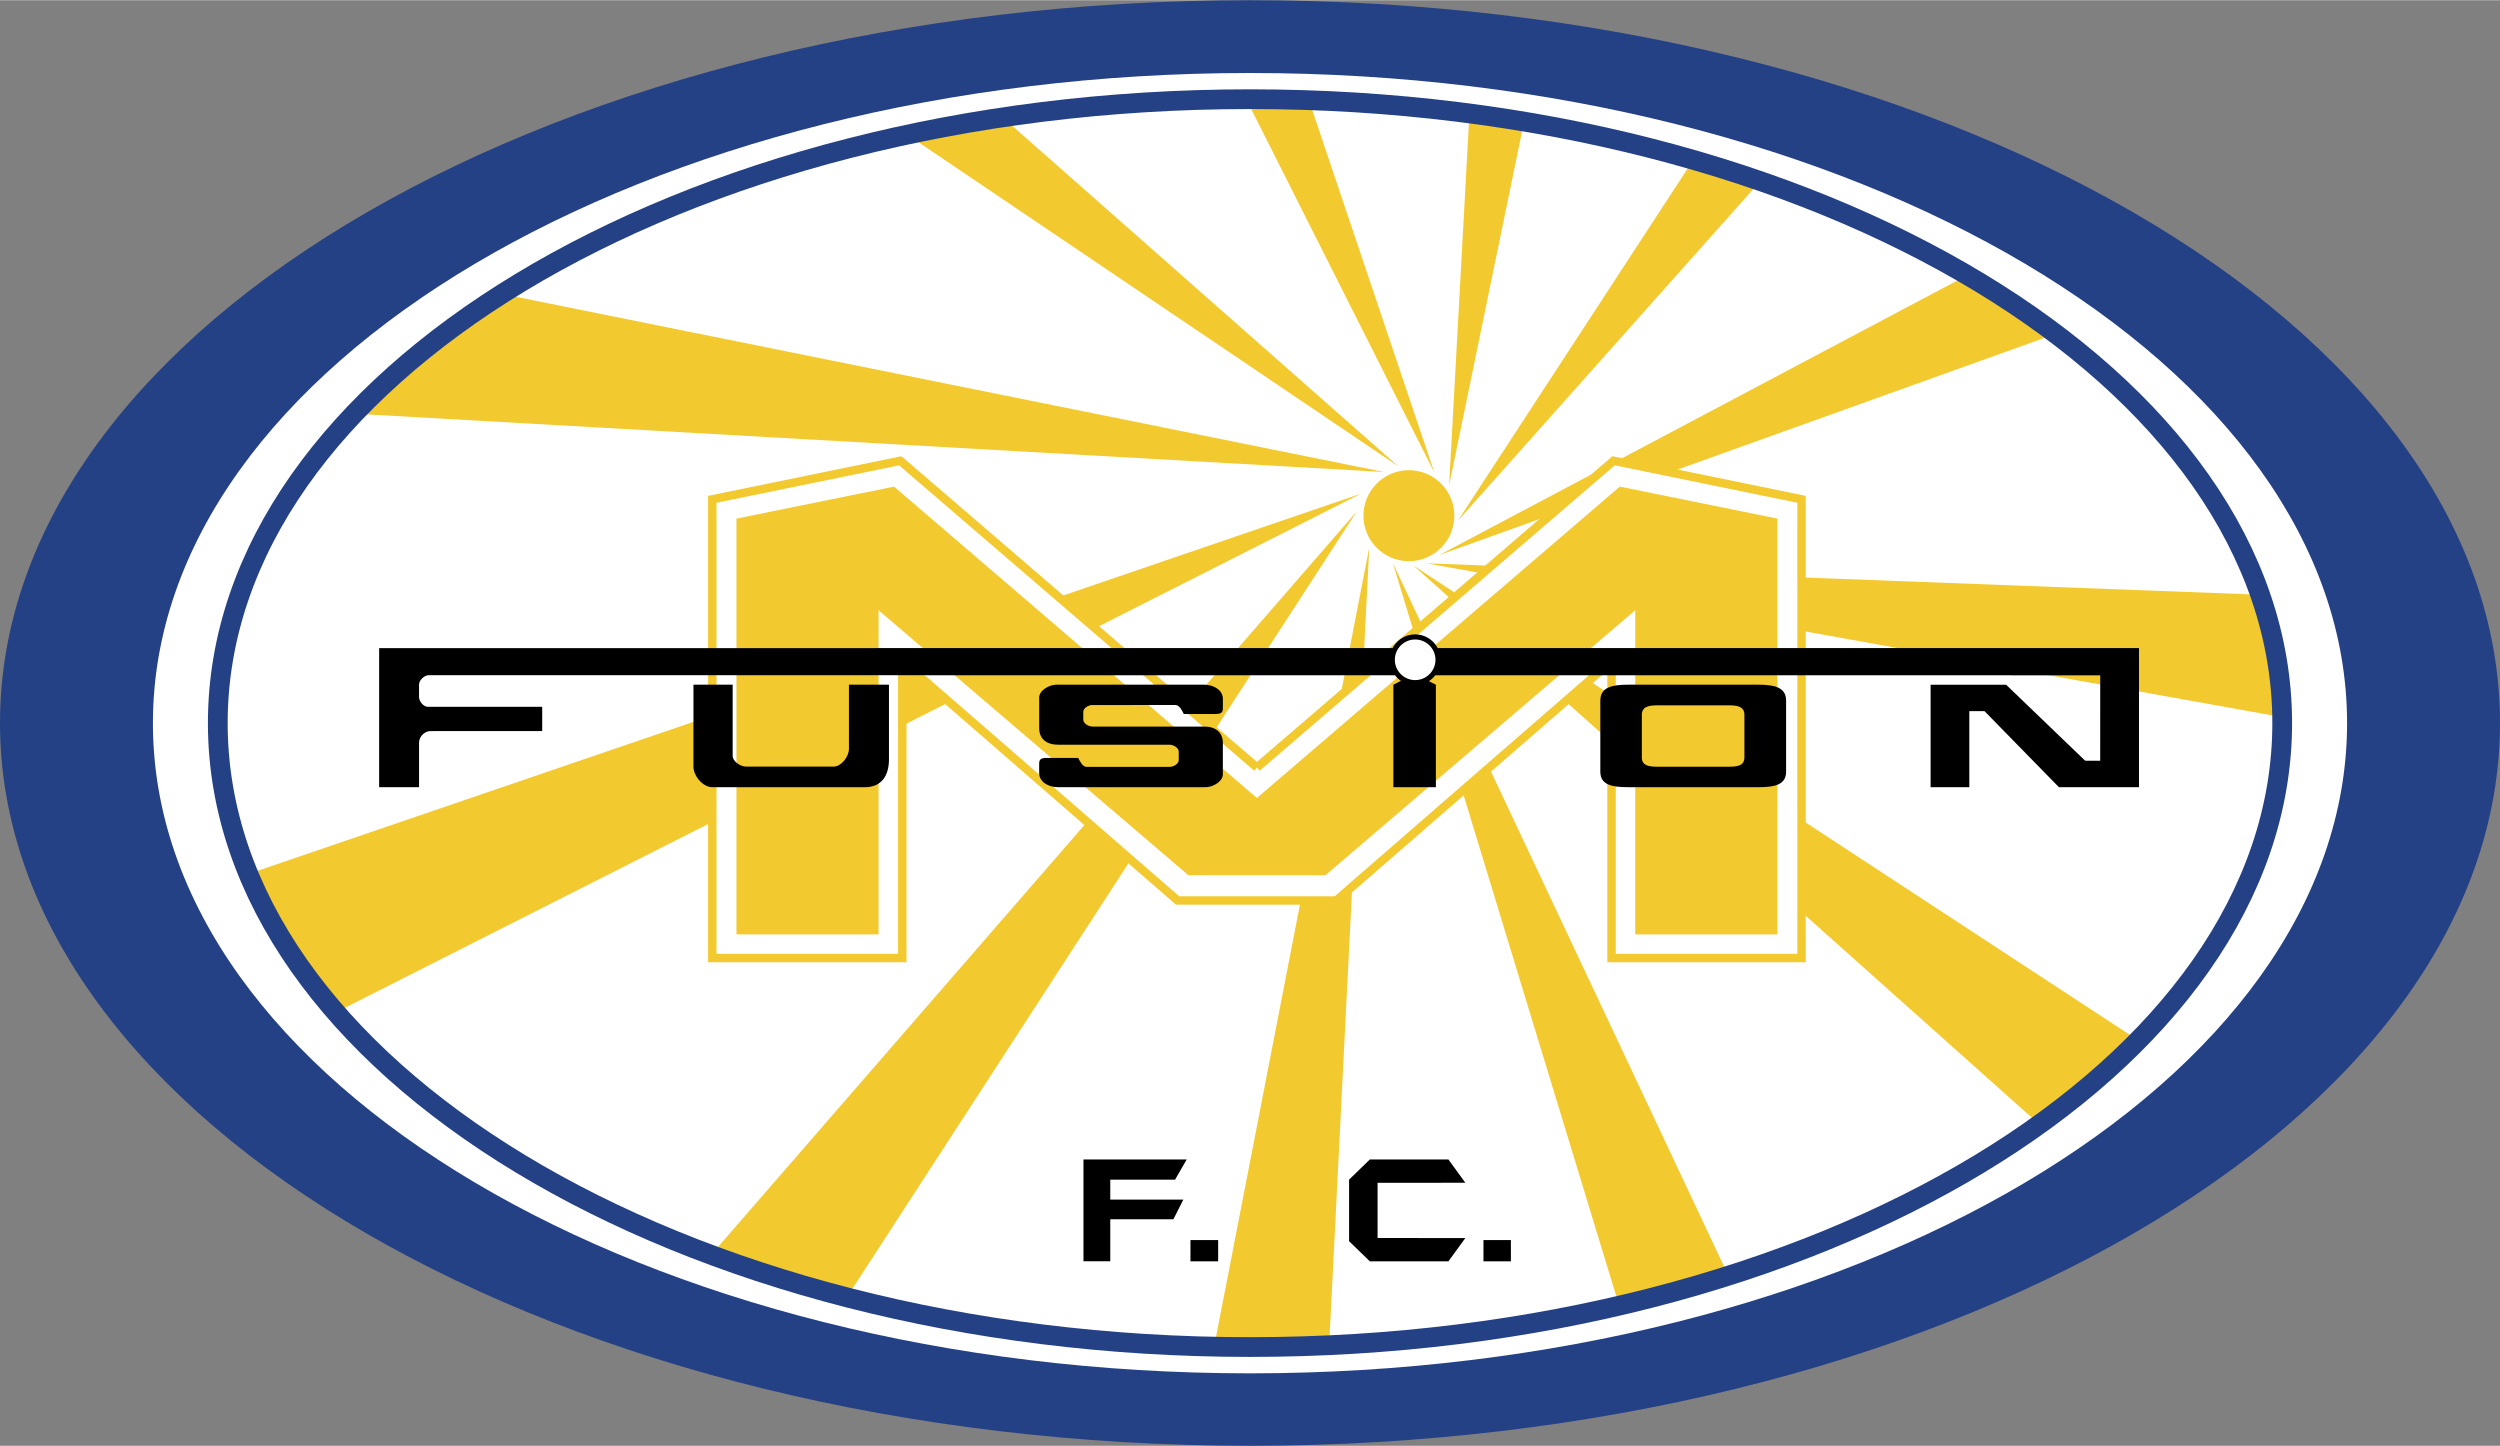
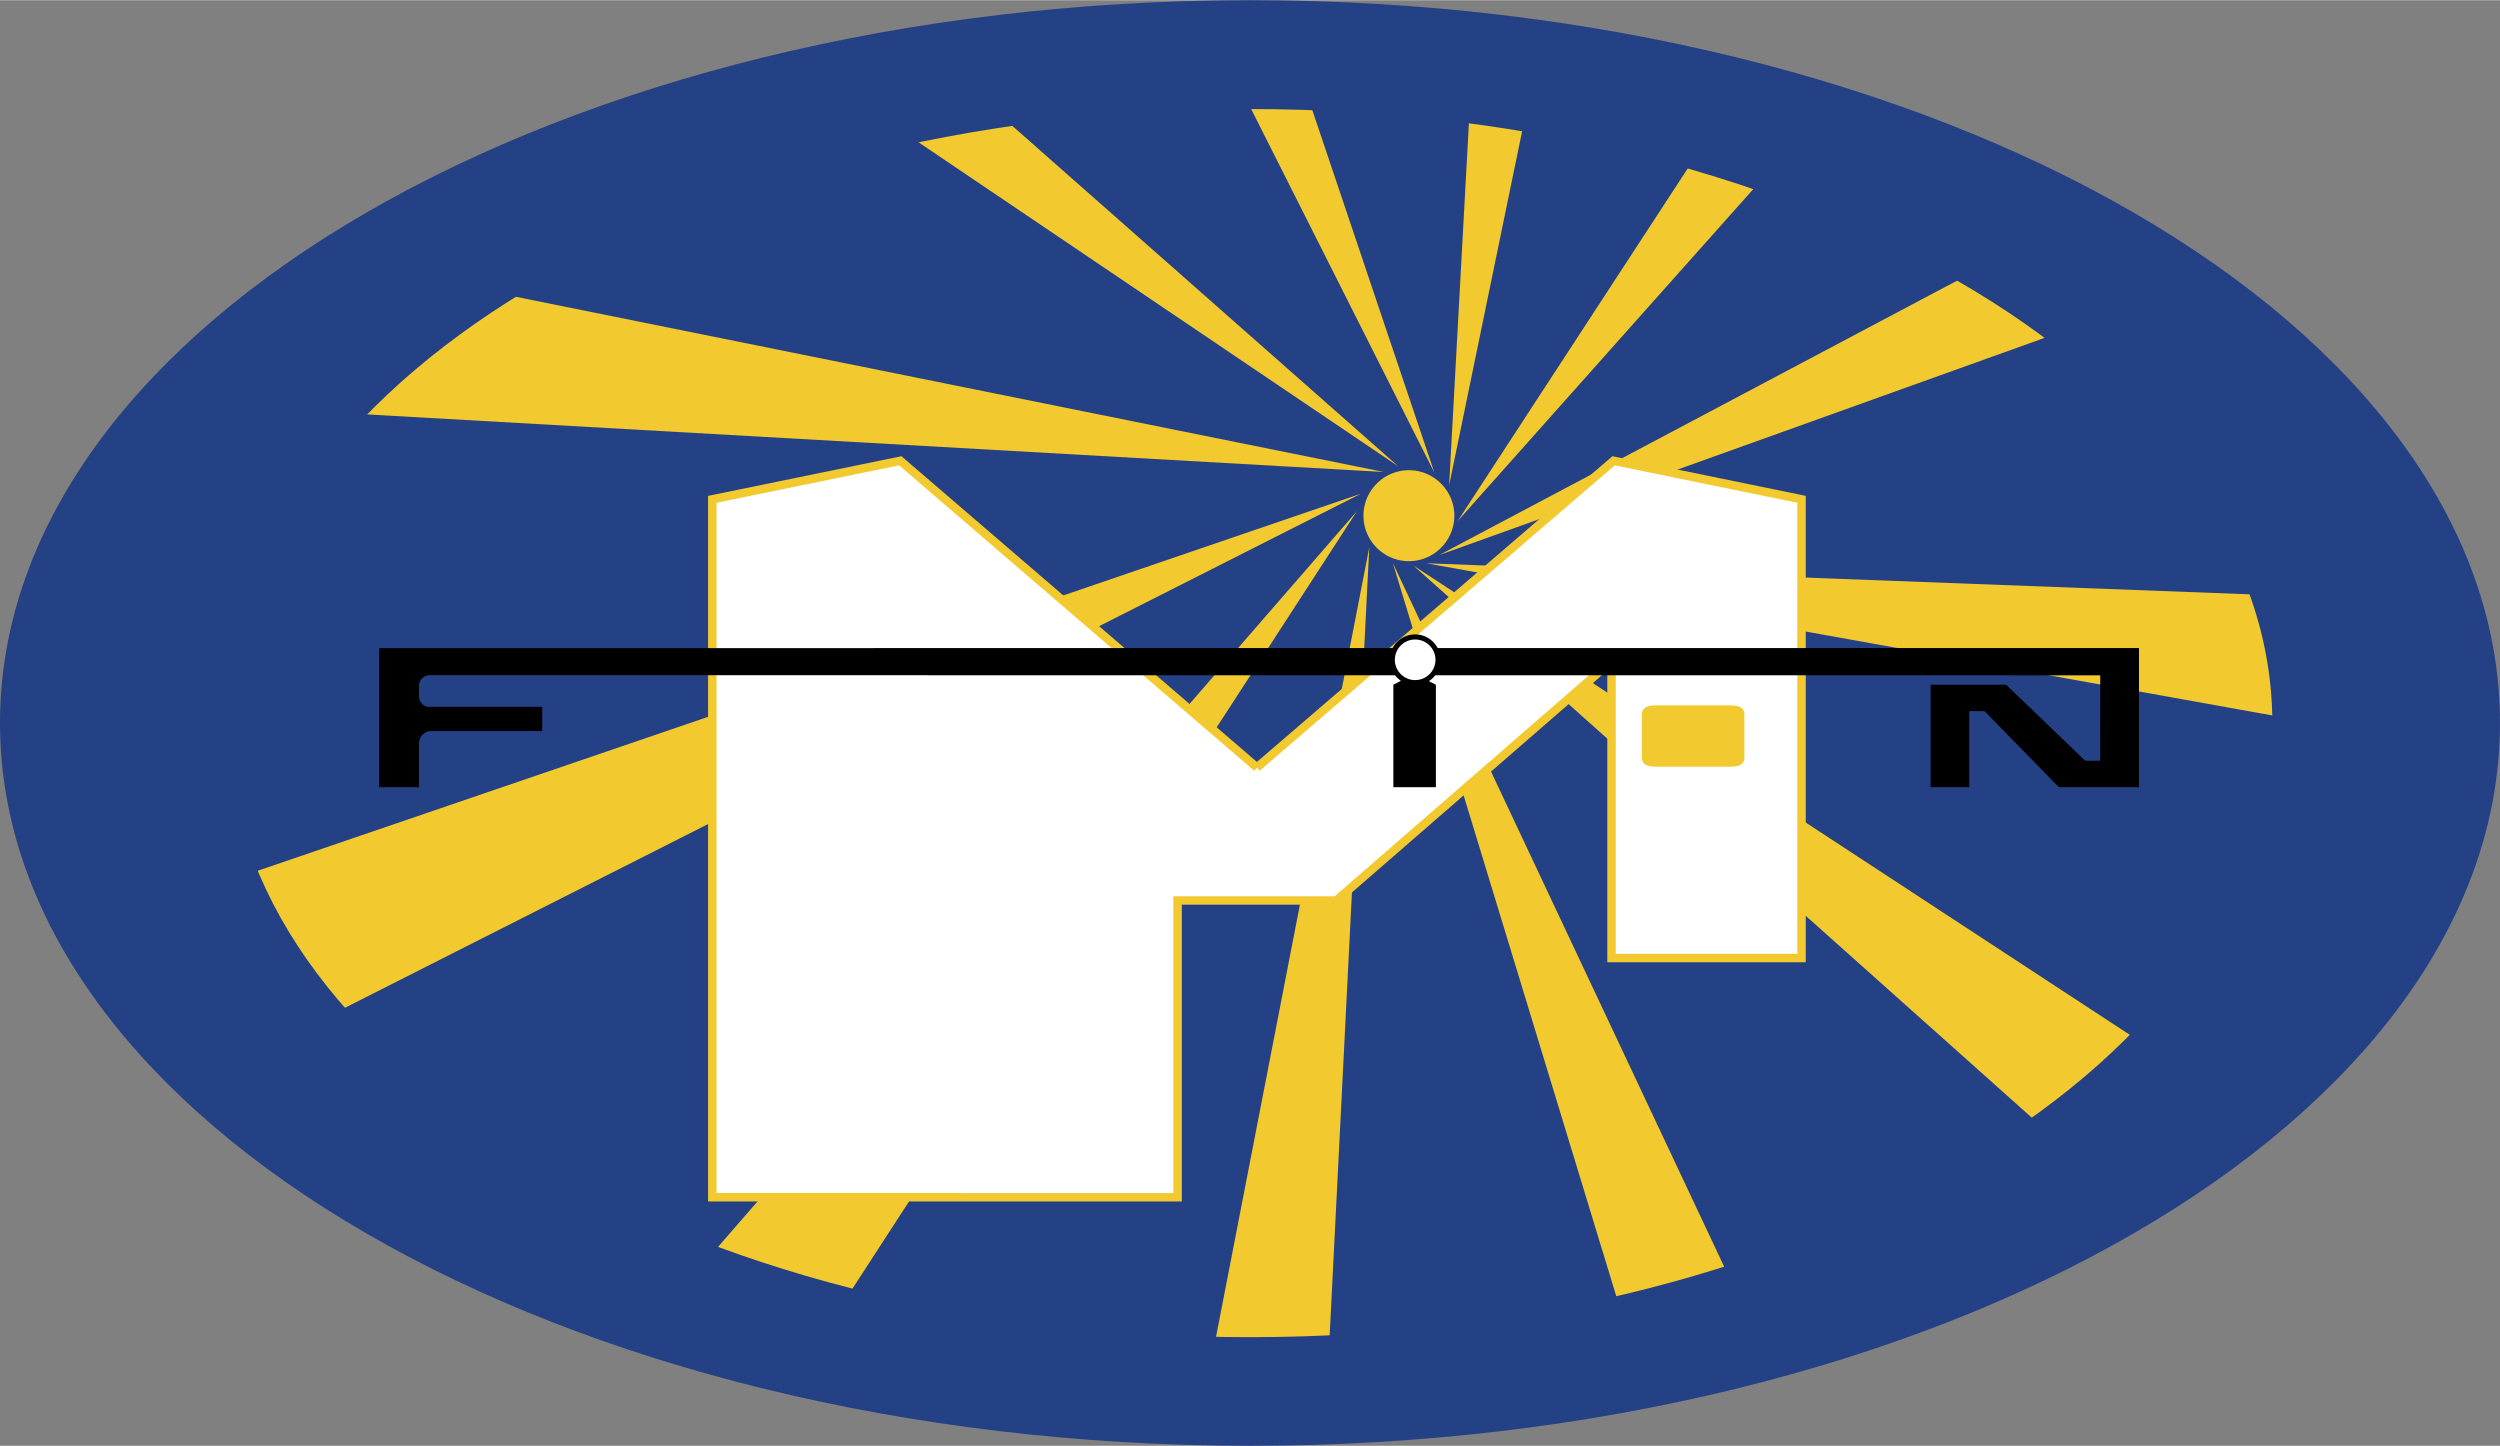
<svg xmlns="http://www.w3.org/2000/svg" width="2500" height="1446" viewBox="0 0 214.589 124.081">
  <rect x="0" y="0" width="214.589" height="124.081" fill="#808080" stroke="none" />
  <path d="M107.294 0c59.096 0 107.294 27.87 107.294 62.041 0 34.17-48.199 62.04-107.294 62.04S0 96.211 0 62.041C0 27.87 48.199 0 107.294 0z" fill="#254185" />
-   <path d="M107.294 6.248c51.866 0 94.168 25.069 94.168 55.807 0 30.738-42.303 55.808-94.168 55.808-51.866 0-94.168-25.07-94.168-55.808S55.428 6.248 107.294 6.248z" fill="#fff" />
  <path d="M120.933 40.343c2.148 0 3.901 1.753 3.901 3.903s-1.752 3.904-3.901 3.904c-2.148 0-3.9-1.754-3.9-3.904s1.752-3.903 3.9-3.903zM107.294 8.495c1.699 0 3.386.032 5.062.089l10.762 31.958L106.97 8.498c.109 0 .216-.003.324-.003zm18.836 1.226c1.58.208 3.144.442 4.691.7l-6.436 31.228 1.745-31.928zm19.217 3.984c1.958.567 3.879 1.176 5.756 1.825l-25.985 29.179 20.229-31.004zm23.52 9.901a78.045 78.045 0 0 1 7.583 5.036l-52.904 18.98 45.321-24.016zm25.13 27.423a33.386 33.386 0 0 1 1.886 10.513l-73.454-13.21 71.568 2.697zm-10.465 38.249c-2.502 2.547-5.344 4.96-8.486 7.214l-53.72-47.962 62.206 40.748zm-35.174 20.202a123.043 123.043 0 0 1-9.377 2.572l-19.425-63.739 28.802 61.167zm-34.268 5.969c-2.244.104-4.51.157-6.796.157-1.031 0-2.055-.015-3.078-.036l13.317-68.607-3.443 68.486zm-41.404-4.11a117.859 117.859 0 0 1-11.646-3.646l55.437-63.839-43.791 67.485zM28.833 86.878c-3.245-3.726-5.782-7.709-7.508-11.882l95.49-32.637-87.982 44.519zm1.571-51.387c3.545-3.729 7.81-7.18 12.679-10.278l75.702 15.282-88.381-5.004zm47.474-23.949a134.398 134.398 0 0 1 8.188-1.484l33.969 29.962-42.157-28.478z" fill="#f2ca30" />
-   <path d="M107.888 65.86l30.615-26.327 16.132 3.307v39.373h-16.307V56.738l-23.629 20.535h-13.621L77.449 56.738v25.476H61.141V42.84l16.133-3.307 30.614 26.327z" fill="#fff" stroke="#f2ca30" stroke-width=".726" stroke-miterlimit="20" />
-   <path d="M102.003 75.107L75.412 52.363l.001 27.825H63.214V44.496l13.527-2.745 31.146 26.726 31.146-26.726 13.526 2.745v35.691h-12.198l.001-27.825-26.591 22.744h-11.768v.001z" fill="#f2ca30" />
+   <path d="M107.888 65.86l30.615-26.327 16.132 3.307v39.373h-16.307V56.738l-23.629 20.535h-13.621v25.476H61.141V42.84l16.133-3.307 30.614 26.327z" fill="#fff" stroke="#f2ca30" stroke-width=".726" stroke-miterlimit="20" />
  <path d="M107.294 8.495c48.799 0 88.6 24.058 88.6 53.555 0 29.498-39.801 53.556-88.6 53.556-48.799 0-88.6-24.058-88.6-53.556 0-29.497 39.801-53.555 88.6-53.555z" fill="none" stroke="#254185" stroke-width="1.695" stroke-miterlimit="1" />
  <path d="M32.545 67.551V55.613l86.992-.003a2.186 2.186 0 0 1 1.934-1.174c.838 0 1.569.478 1.934 1.174l60.196-.002v11.943h-6.873l-6.384-6.527-1.306-.001v6.529h-3.323v-8.798h6.48l6.784 6.523 1.293.001.003-7.331-57.078-.003a2.216 2.216 0 0 1-.546.503l.599.307v8.798h-3.65v-8.798l.649-.334a2.209 2.209 0 0 1-.507-.477l-82.932-.005c-.389 0-.841.427-.841.816v1.049c0 .377.378.845.756.845l9.815.003v2.08l-9.604.005c-.424.001-.967.408-.967 1.032v3.784h-3.424v-.001z" />
-   <path d="M139.762 58.752h11.153c1.318 0 2.396.187 2.396 1.361v6.108c0 1.174-1.078 1.329-2.396 1.329h-11.153c-1.318 0-2.397-.155-2.397-1.329v-6.108c0-1.174 1.078-1.361 2.397-1.361zM89.198 65.554c0-.401.141-.517.667-.517h2.685c.135.271.37.77.713.77l7.147-.002c.32 0 .768-.258.768-.579v-.73c0-.33-.462-.592-.791-.592l-9.562.001c-1.019 0-1.626-.523-1.626-1.426v-2.626c0-.612.859-1.1 1.471-1.1h12.673c.912 0 1.622.519 1.622 1.196v.801c0 .401-.141.517-.667.517l-2.686.001c-.134-.271-.37-.77-.713-.77l-7.147.001c-.321 0-.768.259-.768.579v.679c0 .329.462.591.791.591l9.562.003c1.074-.018 1.626.562 1.626 1.378v2.722c0 .613-.859 1.1-1.472 1.1H90.82c-.912 0-1.622-.519-1.622-1.195v-.802zM59.523 58.752h3.365v6.095c0 .495.658.935 1.152.935l7.517.001c.659 0 1.312-.858 1.312-1.517v-5.514h3.436v6.408c0 1.371-.614 2.39-2.065 2.39H61.132c-.793 0-1.609-.96-1.609-1.753v-7.045zM127.334 108.25v-1.827h2.354v1.827h-2.354zM118.246 106.247l7.532.004-1.453 1.998h-6.744l-1.781-1.729v-5.285l1.781-1.73h6.744l1.453 1.999-7.532.004v4.739zM102.184 108.25v-1.827h2.378v1.827h-2.378zM93 108.241v-8.735l8.861-.001-.998 1.735h-5.562v1.711h6.271l-.852 1.686h-5.419v3.604H93z" />
  <path d="M121.471 54.872c.961 0 1.745.783 1.745 1.743s-.784 1.744-1.745 1.744c-.961 0-1.745-.783-1.745-1.744s.784-1.743 1.745-1.743z" fill="#fff" />
  <path d="M142.251 60.524h6.158c.728 0 1.323.111 1.323.814v3.659c0 .704-.596.796-1.323.796h-6.158c-.728 0-1.323-.093-1.323-.796v-3.659c0-.703.596-.814 1.323-.814z" fill="#f2ca30" />
</svg>